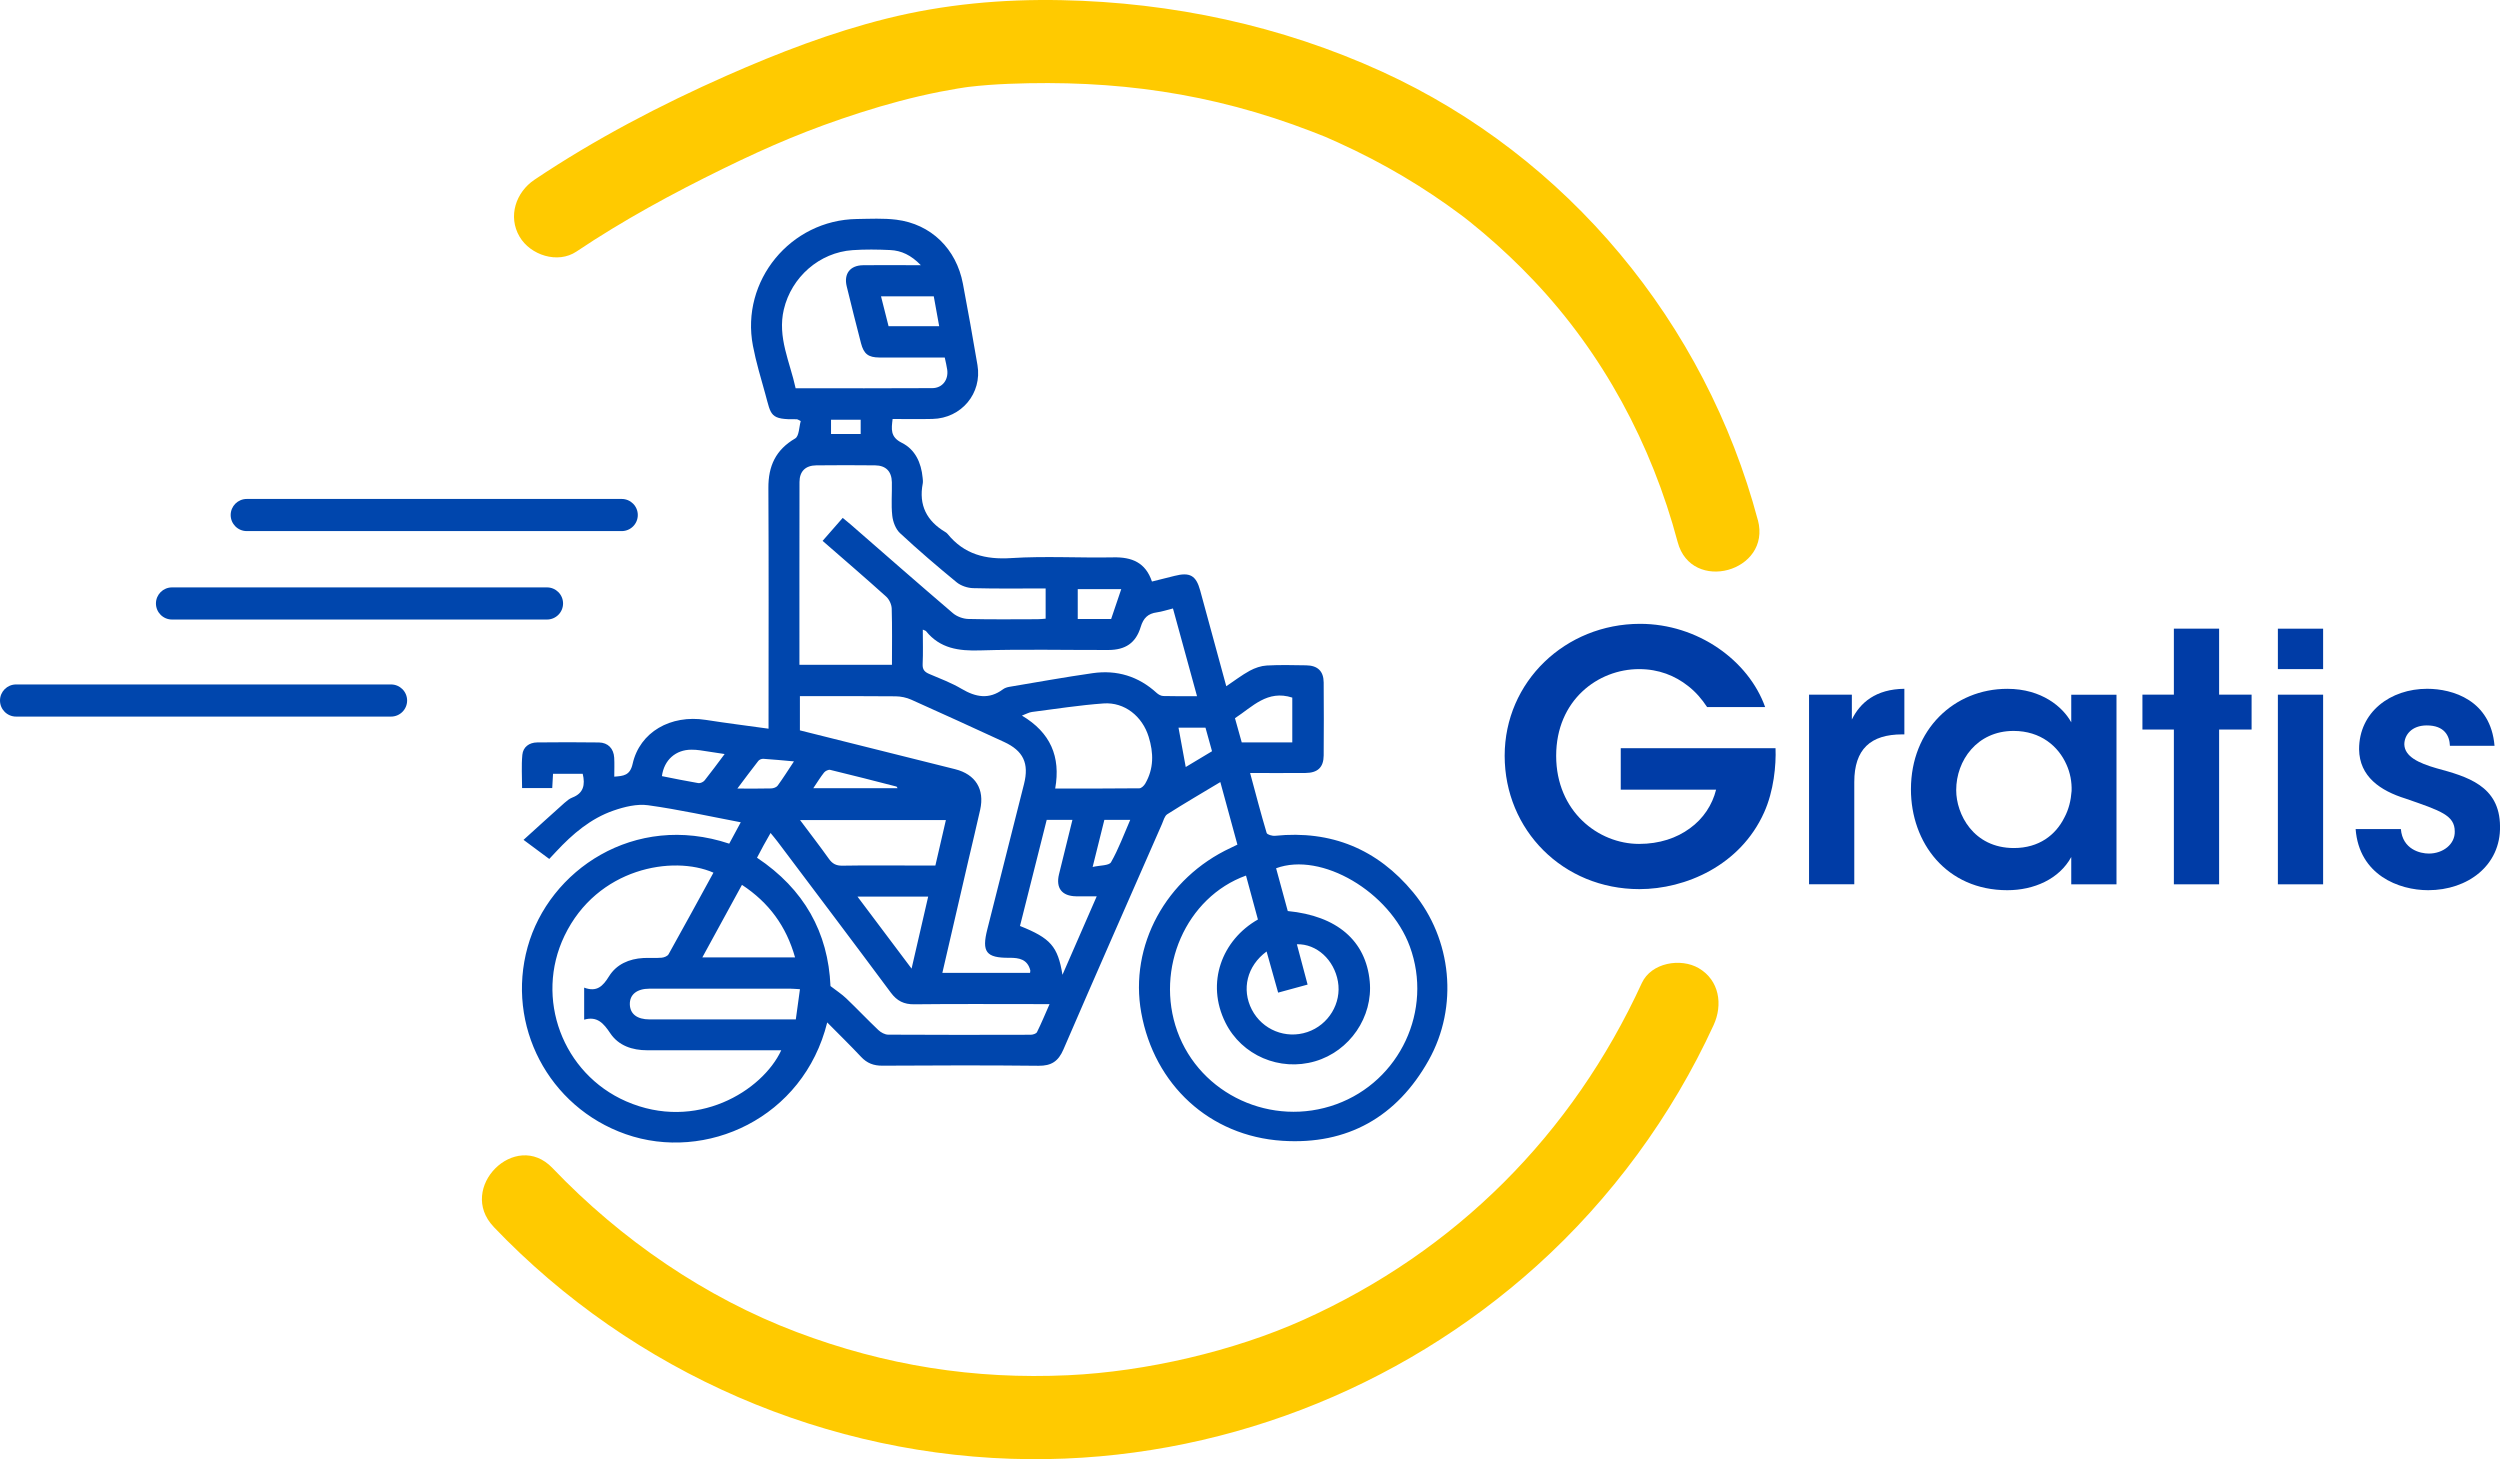
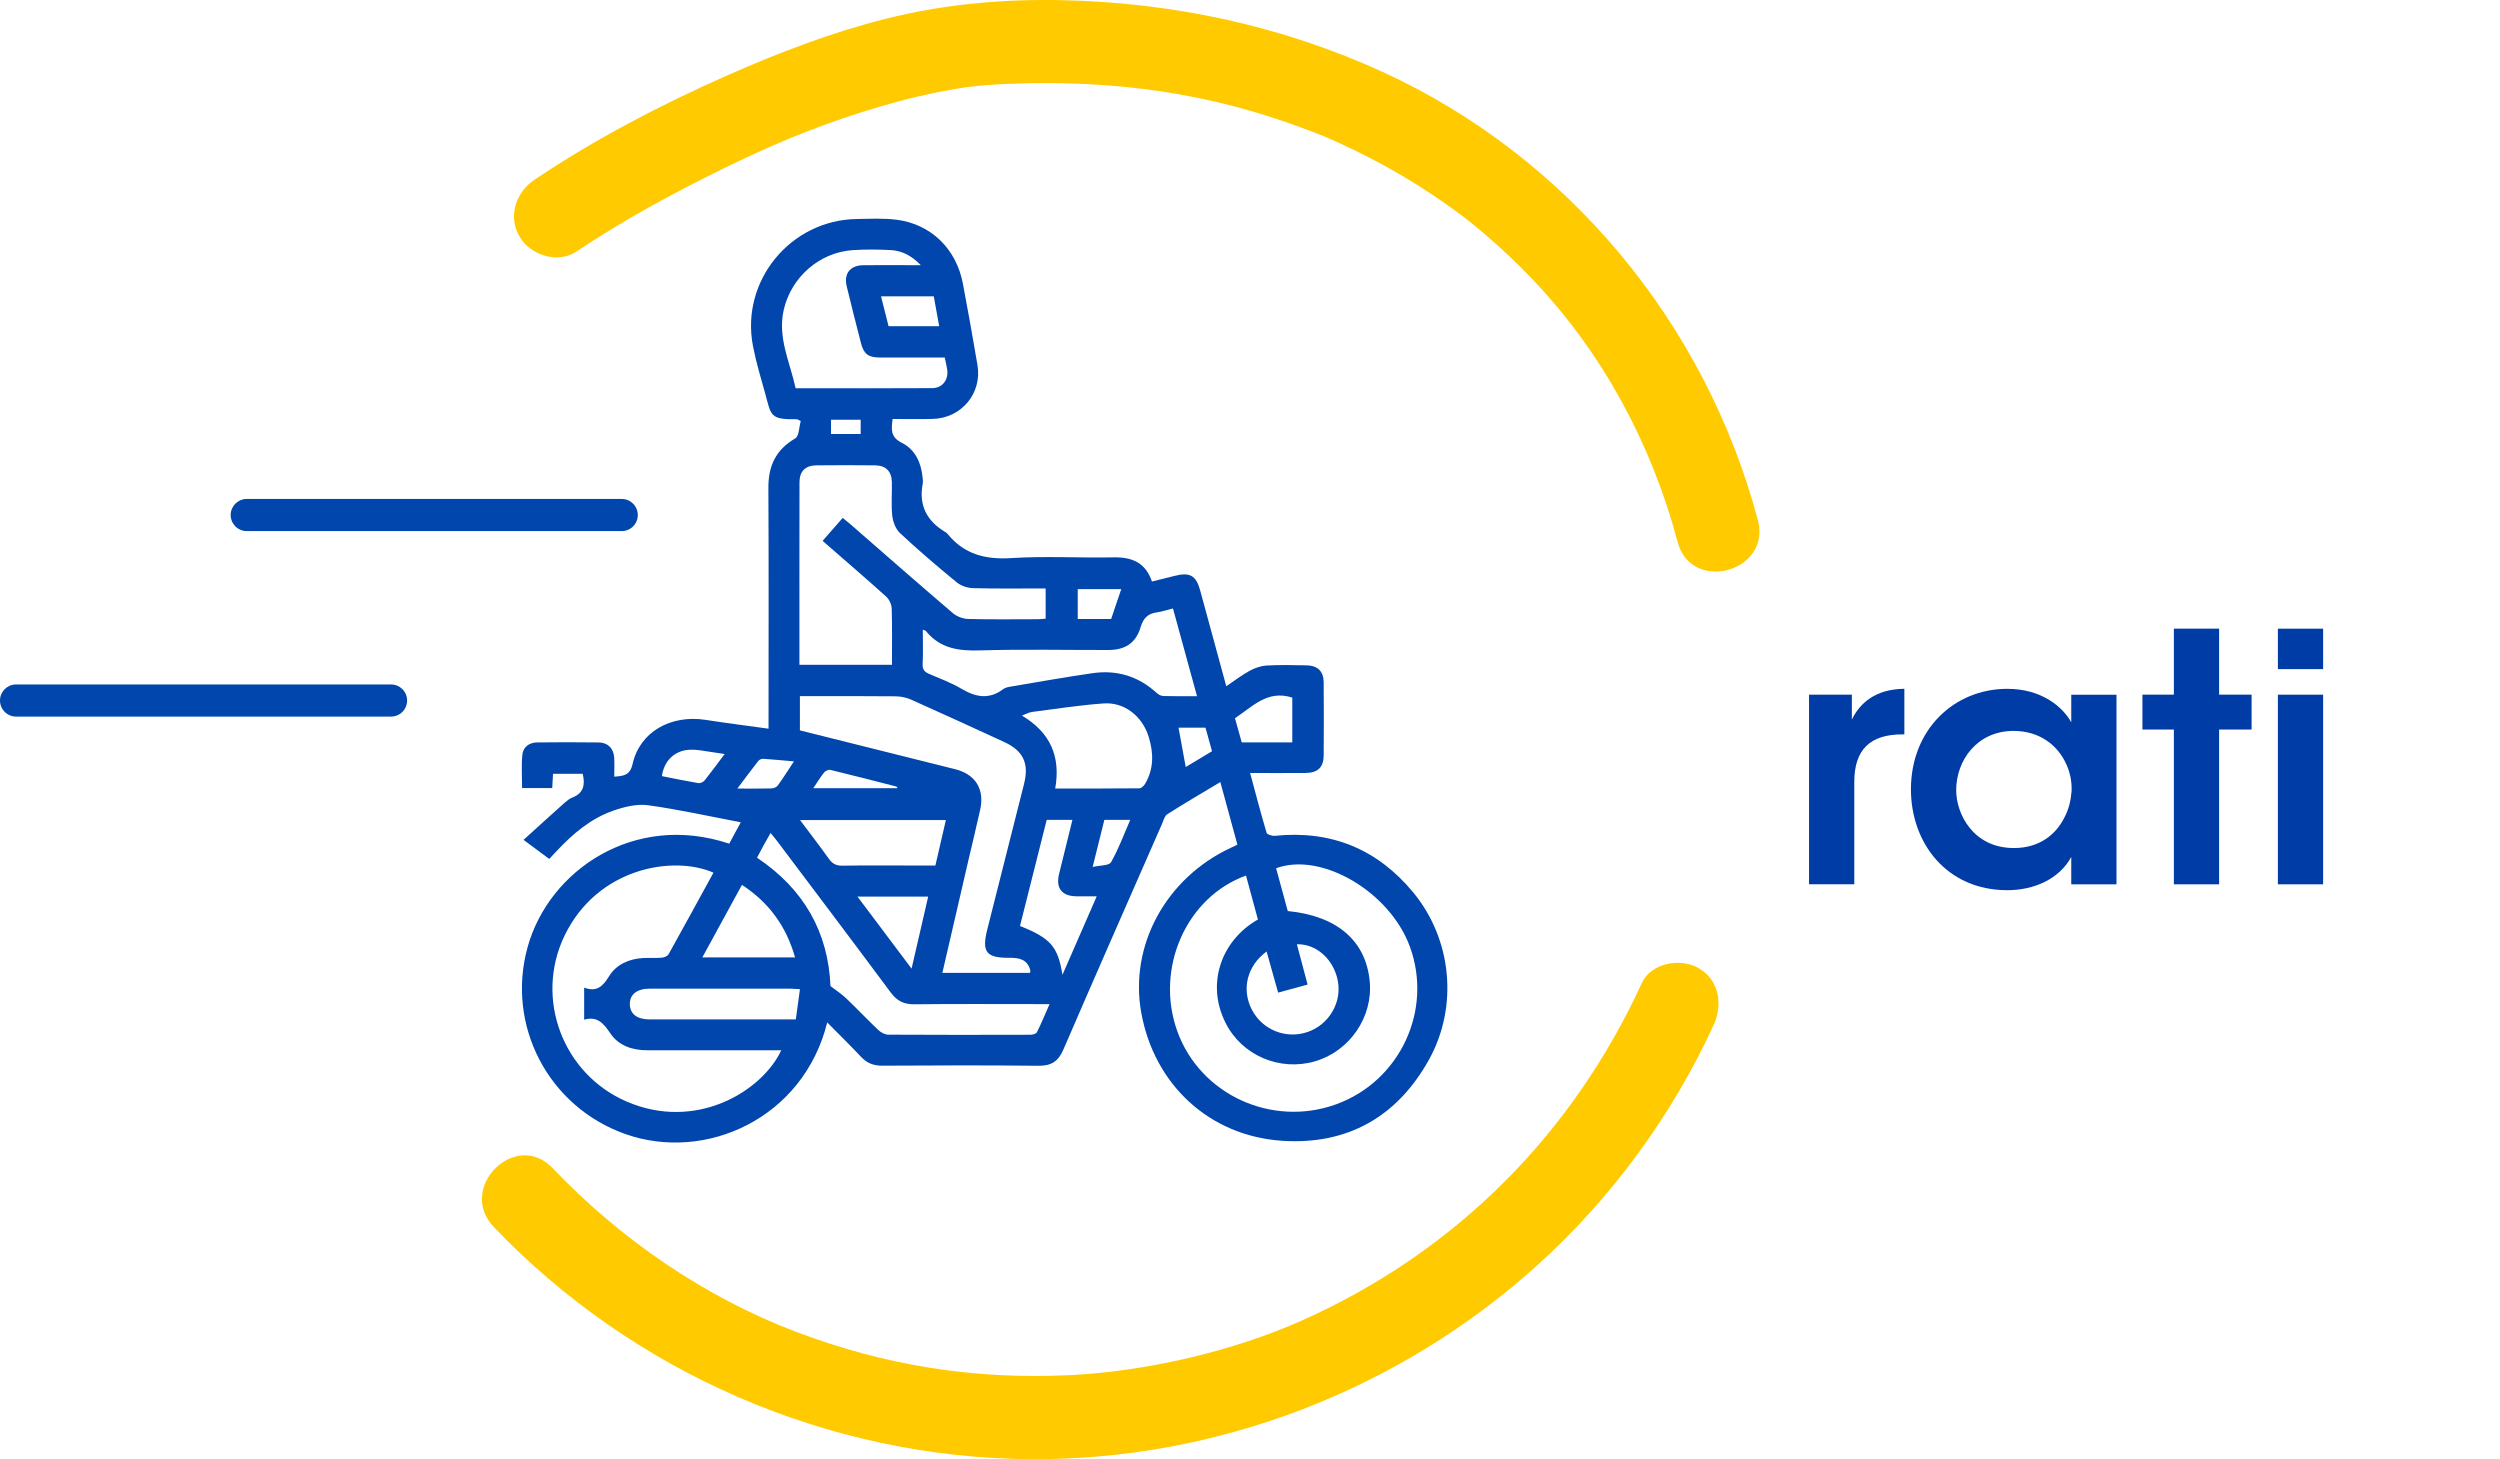
<svg xmlns="http://www.w3.org/2000/svg" id="Layer_2" data-name="Layer 2" viewBox="0 0 795.16 464.11">
  <defs>
    <style>      .cls-1 {        fill: #0046ad;      }      .cls-2 {        fill: #ffca00;      }      .cls-3 {        fill: #003ca6;      }    </style>
  </defs>
  <g id="Layer_1-2" data-name="Layer 1">
    <g>
      <g>
        <path class="cls-1" d="M263.11,325.19c-7.53,30.47-38.62,44.51-64.12,35.54-24.57-8.64-38.1-34.58-31.17-59.52,6.78-24.39,33.91-42.95,64.12-32.87,1.31-2.43,2.64-4.89,3.67-6.8-9.9-1.88-19.63-4.06-29.47-5.42-3.53-.49-7.52.49-10.99,1.69-7.29,2.52-13.05,7.46-18.25,13.04-.69.74-1.37,1.47-2.2,2.35-2.53-1.88-4.97-3.69-8.18-6.07,4.46-4.04,8.7-7.9,12.98-11.72.76-.67,1.59-1.37,2.52-1.73,3.58-1.37,4.17-4.03,3.32-7.57h-9.44c-.08,1.47-.16,2.93-.25,4.54h-9.59c0-3.52-.25-7.07.08-10.56.24-2.49,2.16-3.92,4.73-3.95,6.54-.07,13.08-.09,19.62.01,2.91.05,4.7,1.94,4.87,4.86.11,1.92.02,3.86.02,6.02,2.94-.23,5-.34,5.84-4.08,2.27-10.12,12.1-15.72,23.24-13.98,6.53,1.02,13.08,1.84,19.99,2.8v-3.75c0-24.27.08-48.55-.05-72.82-.04-6.95,2.31-12.12,8.52-15.74,1.27-.74,1.24-3.72,1.77-5.53-.85-.42-1.02-.58-1.19-.58-8.69.15-8.19-1.23-10.07-8-1.42-5.1-2.96-10.19-3.95-15.38-3.95-20.66,11.97-40.01,33.06-40.31,4.18-.06,8.42-.29,12.55.22,11.03,1.38,19.08,9.24,21.18,20.36,1.63,8.61,3.17,17.23,4.63,25.87,1.53,8.99-5.1,16.93-14.28,17.14-4.17.1-8.35.02-12.71.02-.37,3.2-.82,5.71,2.94,7.58,4.24,2.11,6.17,6.34,6.61,11.09.06.61.15,1.24.04,1.83-1.34,6.91,1.27,11.96,7.21,15.48.26.15.51.35.7.59,5.27,6.47,12.01,8.2,20.25,7.67,10.79-.69,21.65-.02,32.48-.23,5.84-.12,10.21,1.6,12.26,7.69,2.49-.62,4.84-1.2,7.19-1.8,4.87-1.24,6.84-.14,8.14,4.61,2.74,10.02,5.46,20.03,8.31,30.49,2.62-1.76,4.94-3.55,7.49-4.94,1.62-.88,3.55-1.54,5.37-1.65,4.18-.24,8.37-.12,12.56-.06,3.64.05,5.53,1.85,5.56,5.44.06,7.75.06,15.5,0,23.25-.03,3.74-1.89,5.52-5.76,5.55-5.71.05-11.43.01-17.64.01,1.79,6.62,3.41,12.87,5.26,19.06.16.54,1.8,1.01,2.69.91,17.87-1.82,32.55,4.25,43.91,17.98,12.35,14.92,14.46,36.38,4.95,53.38-10.09,18.03-25.84,27-46.55,25.65-23.21-1.51-40.74-17.86-44.88-40.73-3.86-21.32,7.83-42.85,28.49-52.46.63-.3,1.26-.61,2.09-1.01-1.79-6.56-3.55-13.01-5.43-19.9-5.79,3.48-11.4,6.75-16.87,10.23-.89.57-1.23,2.06-1.72,3.17-10.47,23.88-20.99,47.74-31.33,71.68-1.61,3.73-3.81,5.2-7.91,5.16-16.55-.19-33.1-.12-49.66-.03-2.77.02-4.88-.78-6.77-2.8-3.41-3.64-6.99-7.13-10.82-11ZM396.3,278.49c-19.07,6.88-28.99,29.64-21.85,49.49,7.26,20.19,30.1,30.69,50.58,23.24,20.27-7.37,30.8-29.94,23.39-50.16-6.38-17.41-28.13-30.23-42.54-24.9,1.24,4.55,2.49,9.12,3.71,13.61,15.71,1.54,24.84,9.45,26.07,22.36,1.08,11.33-6.36,22.21-17.39,25.43-11.24,3.28-23.3-1.85-28.5-12.29-6.31-12.66-1.11-26.31,10.33-32.81-1.24-4.57-2.49-9.18-3.79-13.97ZM226.92,277.56c-12.84-5.62-36.98-1.56-47.38,20.09-9.55,19.87-.61,43.82,19.62,52.65,22.24,9.71,43.34-3.3,49.33-16.25-1.21,0-2.3,0-3.39,0-13.08,0-26.16,0-39.23,0-4.77,0-9.11-1.45-11.76-5.4-2.13-3.18-4.15-5.53-8.31-4.33v-10.19c4.05,1.51,5.97-.47,7.9-3.59,2.37-3.83,6.39-5.58,10.93-5.83,1.94-.1,3.89.07,5.82-.1.78-.07,1.86-.49,2.2-1.1,4.82-8.62,9.53-17.29,14.28-25.96ZM254.27,211.45h29.43c0-6.09.1-11.99-.08-17.88-.04-1.31-.79-2.93-1.76-3.81-6.59-5.94-13.32-11.72-20.22-17.73,2.15-2.46,4.22-4.82,6.4-7.31.9.75,1.69,1.37,2.45,2.03,10.86,9.45,21.67,18.95,32.61,28.29,1.25,1.06,3.2,1.78,4.84,1.83,7.35.19,14.71.09,22.06.08.88,0,1.75-.11,2.58-.17v-9.62c-7.79,0-15.43.12-23.06-.09-1.78-.05-3.88-.75-5.24-1.86-6.15-5.05-12.21-10.23-18.03-15.65-1.37-1.28-2.24-3.59-2.45-5.52-.39-3.53-.05-7.13-.13-10.69-.08-3.44-1.91-5.3-5.34-5.34-6.23-.07-12.46-.07-18.69,0-3.45.04-5.34,1.89-5.35,5.32-.04,19.27-.02,38.54-.02,58.11ZM327.62,309.45c.04-.44.12-.66.08-.84-.92-3.49-3.54-4-6.65-3.97-7.43.06-8.85-1.87-7.01-9.1,3.9-15.4,7.78-30.8,11.67-46.2,1.65-6.55-.22-10.53-6.36-13.36-9.82-4.52-19.64-9.03-29.51-13.44-1.52-.68-3.3-1.05-4.97-1.07-9.09-.1-18.18-.05-27.27-.05h-3.18v10.88c16.53,4.14,32.95,8.23,49.37,12.35,6.49,1.63,9.42,6.36,7.97,12.89-1.22,5.47-2.54,10.91-3.81,16.36-2.73,11.79-5.46,23.58-8.22,35.53h27.91ZM300.49,113.71c-7.1,0-13.94.02-20.77,0-3.55-.02-4.98-1.12-5.87-4.56-1.55-6.01-3.08-12.03-4.54-18.07-.97-3.99,1.06-6.65,5.15-6.72,4.6-.08,9.19-.02,13.79-.02,1.35,0,2.7,0,4.63,0-3.08-3.19-6.19-4.65-9.76-4.81-3.97-.19-7.98-.24-11.94.03-10.57.73-19.45,8.58-21.87,18.85-2.1,8.9,1.96,16.74,3.75,25.08,14.67,0,29.07.05,43.47-.04,3.22-.02,5.18-2.65,4.75-5.83-.16-1.2-.47-2.37-.79-3.91ZM293.51,200.26c0,3.88.12,7.44-.05,10.98-.08,1.77.65,2.51,2.14,3.14,3.47,1.47,7.04,2.82,10.27,4.73,4.49,2.65,8.72,3.44,13.16.12.55-.41,1.3-.65,1.99-.77,8.83-1.48,17.65-3.08,26.51-4.35,7.69-1.1,14.55.97,20.36,6.28.55.51,1.39.97,2.11.99,3.46.1,6.93.05,10.73.05-2.59-9.45-5.11-18.62-7.65-27.9-1.95.48-3.51,1.02-5.11,1.24-2.84.38-4.3,1.81-5.15,4.63-1.56,5.15-4.89,7.33-10.32,7.34-13.59.03-27.18-.28-40.76.13-6.79.21-12.74-.58-17.23-6.16-.11-.13-.35-.16-1-.45ZM264.14,313.63c1.89,1.46,3.58,2.55,5.01,3.91,3.47,3.31,6.76,6.8,10.24,10.1.8.75,2.05,1.44,3.1,1.45,15.11.09,30.22.07,45.34.03.69,0,1.75-.34,2-.84,1.39-2.8,2.58-5.69,4-8.91h-3.81c-13.07,0-26.14-.09-39.21.06-3.31.04-5.5-1.06-7.47-3.71-11.91-16.04-23.96-31.98-35.97-47.95-.65-.87-1.36-1.7-2.28-2.83-.84,1.49-1.54,2.7-2.21,3.92-.71,1.3-1.4,2.62-2.1,3.95,14.97,9.98,22.64,23.74,23.37,40.83ZM325.03,227.6c9.07,5.39,12.39,13.05,10.59,23.2,9.07,0,17.92.03,26.77-.07.64,0,1.48-.83,1.86-1.48,2.77-4.78,2.7-9.76,1.09-14.93-2-6.46-7.62-11.06-14.35-10.58-7.61.55-15.18,1.73-22.75,2.71-.96.12-1.86.66-3.21,1.16ZM300.86,260.84h-46.39c3.23,4.32,6.28,8.26,9.16,12.31,1.11,1.56,2.3,2.22,4.28,2.19,7.55-.13,15.1-.05,22.65-.05h6.95c1.16-5,2.23-9.64,3.34-14.45ZM402.86,302.63c-6.26,4.59-8.02,12.06-4.7,18.49,3.33,6.44,10.81,9.46,17.67,7.14,6.75-2.28,10.93-9.2,9.72-16.09-1.22-6.91-6.76-12-13.06-11.84,1.12,4.22,2.23,8.4,3.41,12.83-3.24.88-6.22,1.7-9.37,2.56-1.25-4.44-2.41-8.6-3.67-13.08ZM337.94,310.03c3.82-8.76,7.29-16.71,10.89-24.95-2.52,0-4.56.03-6.6,0-4.49-.08-6.46-2.63-5.4-7.01,1.39-5.73,2.82-11.44,4.27-17.31h-8.18c-2.86,11.35-5.68,22.57-8.5,33.76,9.71,3.88,12.03,6.46,13.51,15.52ZM254.45,314.63c-1.3-.07-2.19-.16-3.09-.17-14.92,0-29.84-.01-44.75,0-4.06,0-6.37,1.88-6.28,5.02.09,3.03,2.31,4.75,6.24,4.76,8.89.02,17.78,0,26.67,0,6.53,0,13.05,0,19.88,0,.45-3.26.87-6.33,1.32-9.62ZM252.88,304.51c-2.8-9.91-8.3-17.43-16.89-23.07-4.18,7.65-8.31,15.21-12.6,23.07h29.49ZM272.73,285.17c5.83,7.76,11.3,15.03,17.21,22.91,1.86-8.06,3.55-15.4,5.28-22.91h-22.49ZM411.03,236.11v-14.23c-7.94-2.56-12.65,2.92-18.23,6.55.75,2.67,1.44,5.17,2.15,7.69h16.08ZM280.22,94.26c.86,3.41,1.65,6.51,2.4,9.5h16.1c-.59-3.27-1.15-6.34-1.72-9.5h-16.78ZM230.48,239.83c-3-.46-5.41-.85-7.82-1.19-.91-.13-1.83-.19-2.75-.19-4.98,0-8.69,3.24-9.38,8.41,3.85.76,7.71,1.57,11.6,2.22.61.1,1.58-.35,1.99-.87,2.09-2.61,4.06-5.32,6.37-8.39ZM353.41,196.89c1.1-3.24,2.15-6.36,3.22-9.51h-13.84v9.51h10.61ZM252.53,242.17c-3.53-.31-6.64-.62-9.76-.82-.52-.03-1.25.26-1.56.65-2.16,2.75-4.24,5.57-6.68,8.81,4.07,0,7.42.05,10.77-.04.71-.02,1.67-.36,2.05-.89,1.73-2.37,3.29-4.86,5.18-7.71ZM351.26,260.76c-1.19,4.8-2.36,9.5-3.73,14.99,2.37-.55,5.22-.4,5.85-1.51,2.39-4.18,4.06-8.78,6.11-13.48h-8.23ZM377.14,243.96c2.83-1.7,5.58-3.35,8.36-5.02-.74-2.65-1.41-5.08-2.08-7.5h-8.58c.77,4.21,1.5,8.2,2.3,12.52ZM285.49,250.7c-.17-.25-.25-.5-.38-.53-7.01-1.8-14.01-3.61-21.04-5.3-.57-.14-1.57.34-1.97.85-1.17,1.47-2.15,3.1-3.42,4.98h26.82ZM273.75,133.5h-9.43v4.54h9.43v-4.54Z" />
        <g>
          <path class="cls-2" d="M559.1,165.4c-16.66-62.6-60.49-115.66-119.57-142.63C407.49,8.14,372.81.76,337.62.05c-18.78-.38-37.38,1.3-55.63,5.86-17.48,4.37-34.36,10.86-50.82,18.13-21.12,9.34-41.97,20.24-61.18,33.13-5.92,3.98-8.51,11.66-4.74,18.1,3.44,5.88,12.14,8.74,18.1,4.74,14.76-9.91,30.56-18.48,46.51-26.29,15.1-7.39,27.48-12.66,43.72-17.88,8.32-2.67,16.76-4.95,25.34-6.65,1.87-.37,3.75-.71,5.63-1.02.93-.15,1.87-.3,2.81-.44-1.88.28.43-.06.68-.09,4.25-.5,8.52-.81,12.8-.98,33.73-1.33,64.41,2.84,96.27,15.12,4.46,1.72,4.48,1.73,8.5,3.55,3.59,1.63,7.14,3.35,10.63,5.17,6.7,3.49,13.21,7.33,19.49,11.53,3.02,2.01,5.97,4.11,8.88,6.27.24.18,2.34,1.77,1.2.89-1.39-1.07,1.89,1.5,1.66,1.32,1.48,1.19,2.95,2.4,4.4,3.63,5.61,4.76,10.97,9.83,16.02,15.17,21.89,23.13,37.4,51.82,45.72,83.11,4.37,16.43,29.9,9.46,25.51-7.03h0Z" />
-           <path class="cls-2" d="M157.01,390.22c44.32,46.4,106.37,73.42,170.58,73.89,59.32.43,117.21-21.87,161.23-61.55,23.63-21.29,42.95-47.63,56.22-76.52,2.98-6.49,1.84-14.24-4.74-18.1-5.7-3.33-15.1-1.78-18.1,4.74-22.14,48.2-59.19,85.32-107.6,107.1-22.17,9.98-50.14,16.48-74.82,17.63-29.9,1.39-58.17-3.06-86.32-13.7-29.07-10.98-55.93-29.37-77.74-52.2-11.78-12.34-30.47,6.39-18.7,18.7h0Z" />
+           <path class="cls-2" d="M157.01,390.22c44.32,46.4,106.37,73.42,170.58,73.89,59.32.43,117.21-21.87,161.23-61.55,23.63-21.29,42.95-47.63,56.22-76.52,2.98-6.49,1.84-14.24-4.74-18.1-5.7-3.33-15.1-1.78-18.1,4.74-22.14,48.2-59.19,85.32-107.6,107.1-22.17,9.98-50.14,16.48-74.82,17.63-29.9,1.39-58.17-3.06-86.32-13.7-29.07-10.98-55.93-29.37-77.74-52.2-11.78-12.34-30.47,6.39-18.7,18.7h0" />
          <g>
            <path class="cls-1" d="M197.75,168.92h-119.27c-2.82,0-5.11-2.29-5.11-5.11s2.29-5.11,5.11-5.11h119.27c2.82,0,5.11,2.29,5.11,5.11s-2.29,5.11-5.11,5.11Z" />
-             <path class="cls-1" d="M173.97,197.05H54.71c-2.82,0-5.11-2.29-5.11-5.11s2.29-5.11,5.11-5.11h119.27c2.82,0,5.11,2.29,5.11,5.11s-2.29,5.11-5.11,5.11Z" />
            <path class="cls-1" d="M124.38,227.92H5.11c-2.82,0-5.11-2.29-5.11-5.11s2.29-5.11,5.11-5.11h119.27c2.82,0,5.11,2.29,5.11,5.11s-2.29,5.11-5.11,5.11Z" />
          </g>
        </g>
      </g>
      <g>
-         <path class="cls-3" d="M542.97,224.9c-1.65-2.53-3.63-4.83-6.04-6.7-4.18-3.3-9.34-5.38-15.6-5.38-13.08,0-26.37,9.89-26.37,27.58s13.41,28.02,26.37,28.02c6.48,0,11.98-1.87,16.15-4.95,4.29-3.08,7.14-7.47,8.35-12.31h-30.33v-13.19h49.23c.22,5.38-.55,13.62-3.63,20.44-7.58,16.92-25.05,24.39-39.67,24.39-24.28,0-42.85-18.79-42.85-42.41s19.34-41.97,43.07-41.97c18.35,0,34.5,11.65,39.78,26.48h-18.46Z" />
        <path class="cls-3" d="M575.39,220.95h13.62v7.91c2.64-5.38,7.58-9.67,16.7-9.78v14.5h-.66c-10.11,0-15.27,4.72-15.27,15.16v32.52h-14.39v-60.32Z" />
        <path class="cls-3" d="M673.18,281.27h-14.39v-8.68c-3.85,7.03-11.87,10.55-20.33,10.55-19.34,0-30.66-15.05-30.66-32.08,0-19.01,13.73-31.97,30.66-31.97,10.99,0,17.69,5.82,20.33,10.66v-8.79h14.39v60.32ZM622.2,251.38c0,7.47,5.38,18.35,18.35,18.35,8.02,0,13.3-4.18,16.04-9.67,1.43-2.64,2.09-5.49,2.31-8.46.11-2.86-.44-5.82-1.65-8.46-2.53-5.71-8.13-10.66-16.81-10.66-11.65,0-18.24,9.45-18.24,18.79v.11Z" />
        <path class="cls-3" d="M691.43,232.04h-10v-11.1h10v-20.99h14.39v20.99h10.33v11.1h-10.33v49.23h-14.39v-49.23Z" />
        <path class="cls-3" d="M724.51,199.96h14.39v12.86h-14.39v-12.86ZM724.51,220.95h14.39v60.32h-14.39v-60.32Z" />
-         <path class="cls-3" d="M779.23,237.21c-.11-3.19-1.76-6.48-7.36-6.48-4.83,0-7.14,3.08-7.14,6.04.11,3.85,4.5,5.93,10.22,7.58,9.67,2.64,20.11,5.49,20.22,18.46.22,12.42-10.22,20.33-22.85,20.33-9.34,0-21.98-4.83-23.08-19.45h14.39c.55,6.48,6.15,7.8,8.9,7.8,4.5,0,8.35-2.97,8.24-7.03,0-5.16-4.5-6.59-15.6-10.44-8.13-2.53-14.72-7.03-14.83-15.71,0-11.87,10-19.23,21.65-19.23,8.13,0,20.22,3.63,21.43,18.13h-14.17Z" />
      </g>
    </g>
  </g>
</svg>